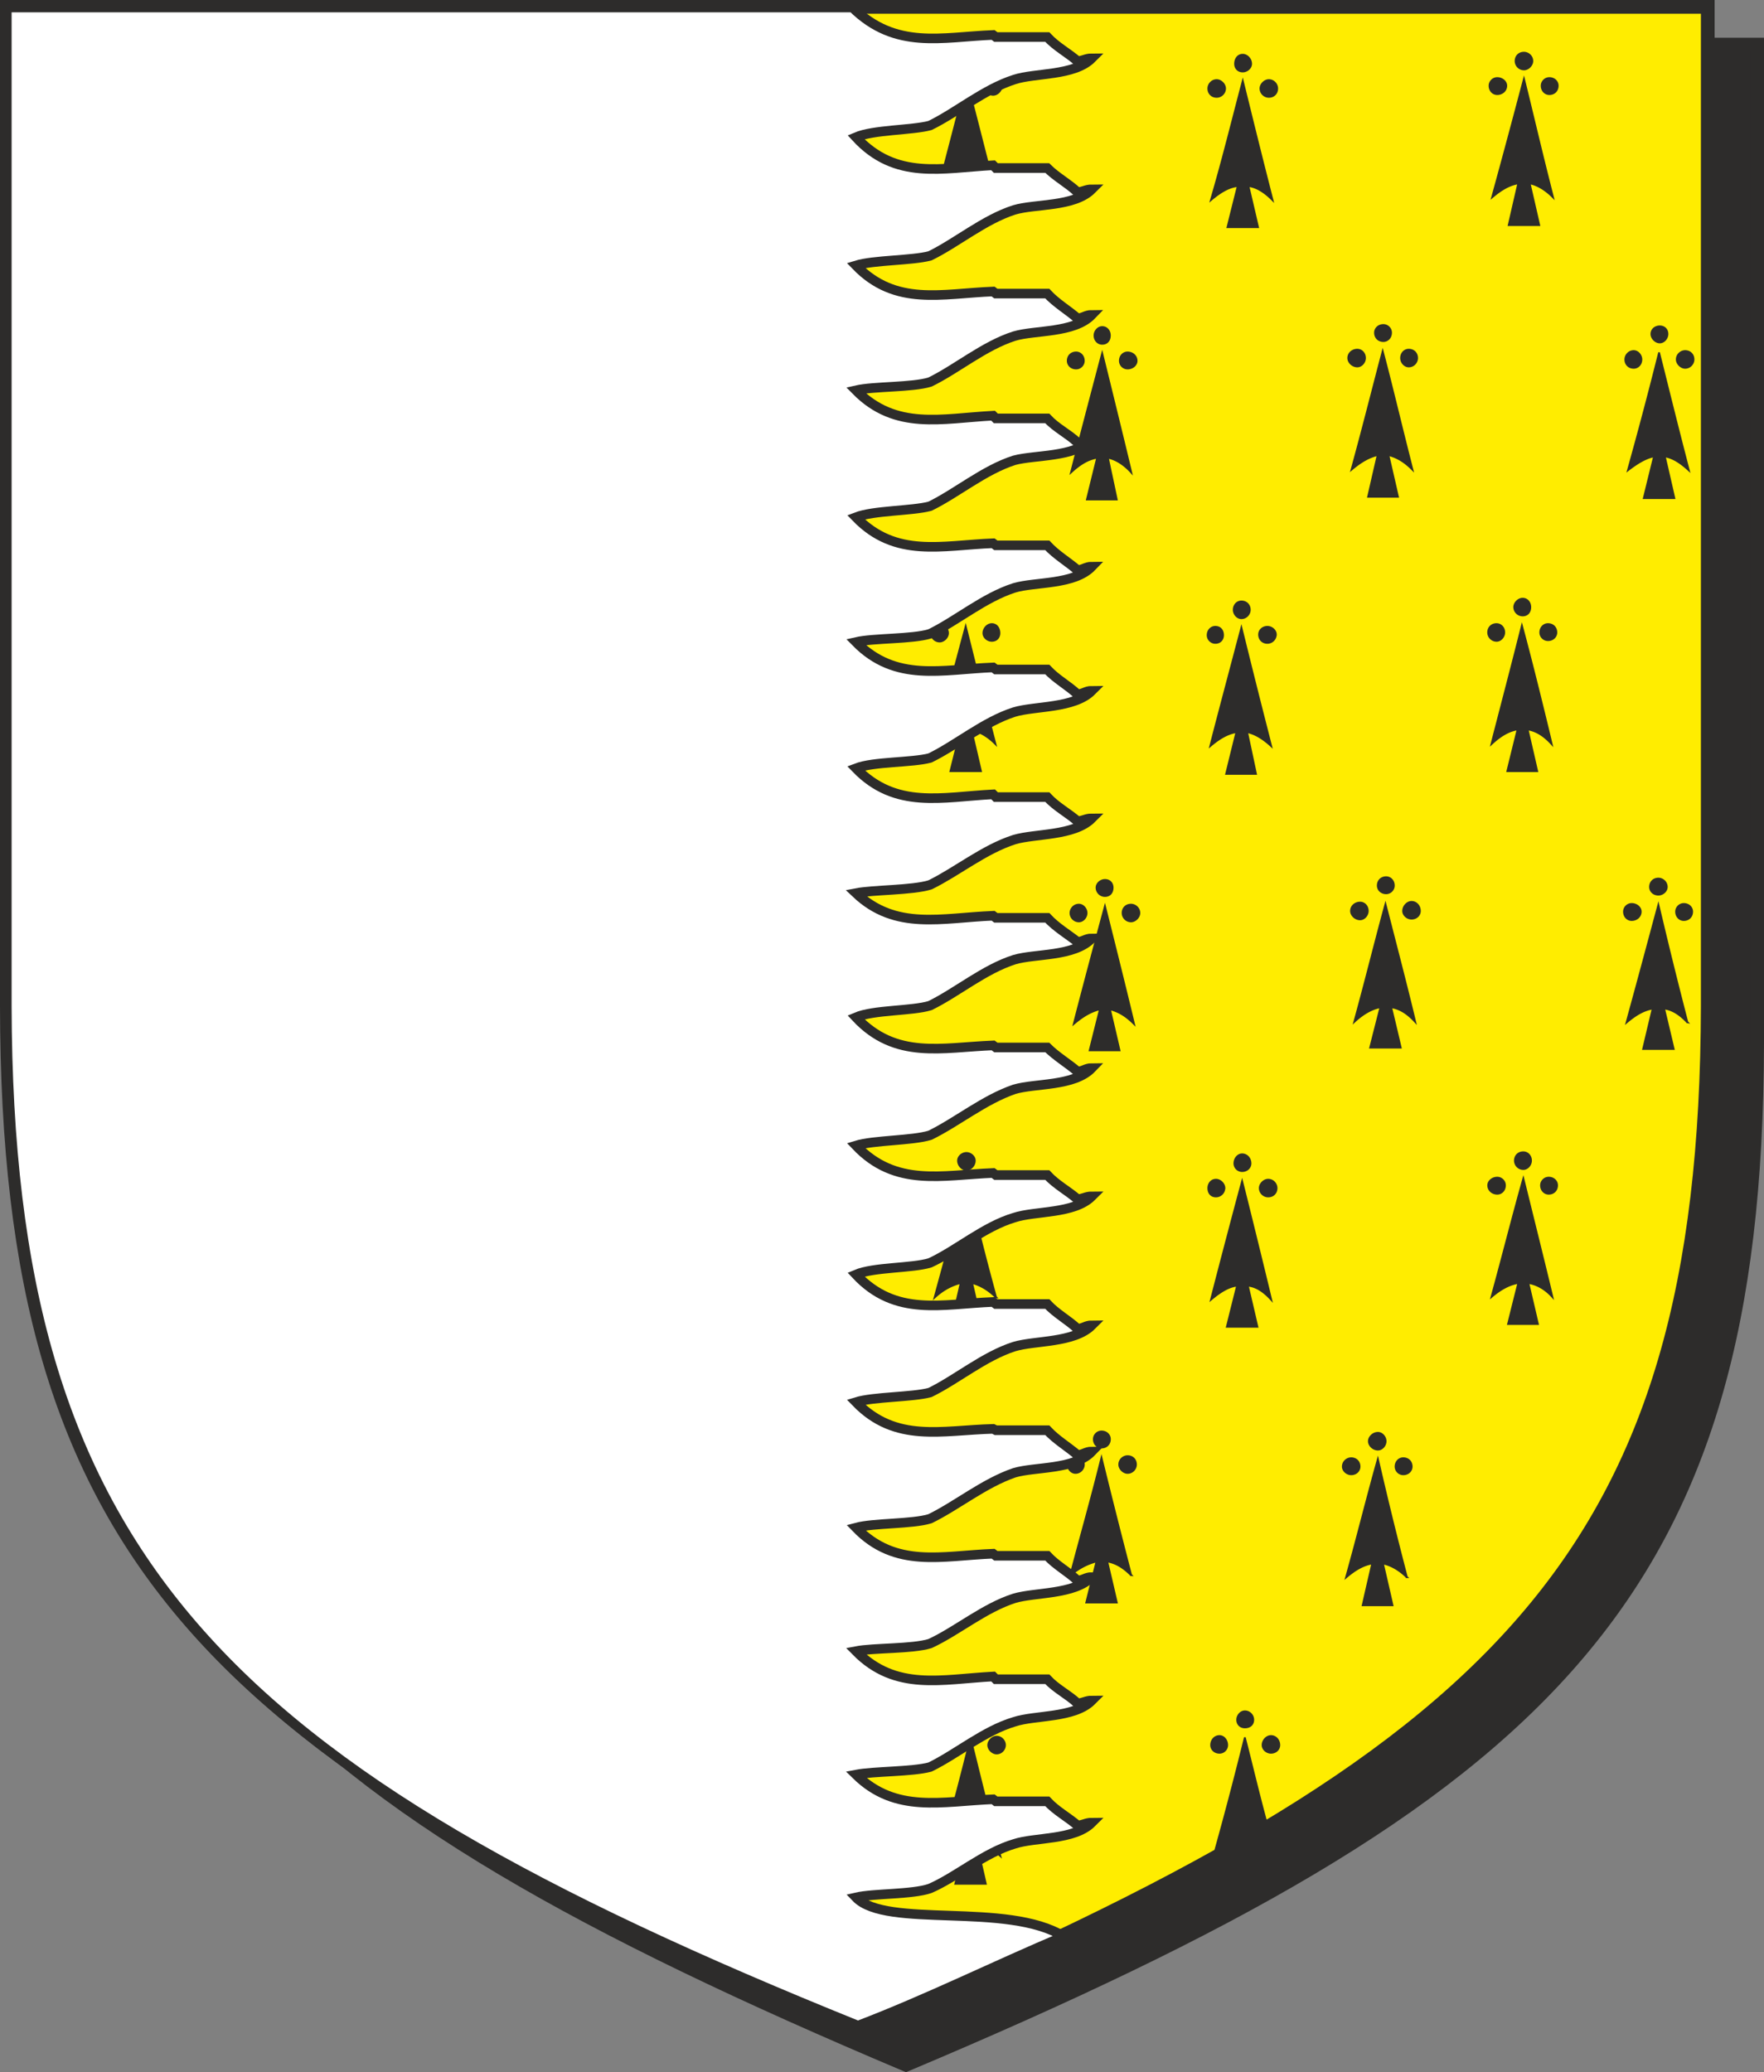
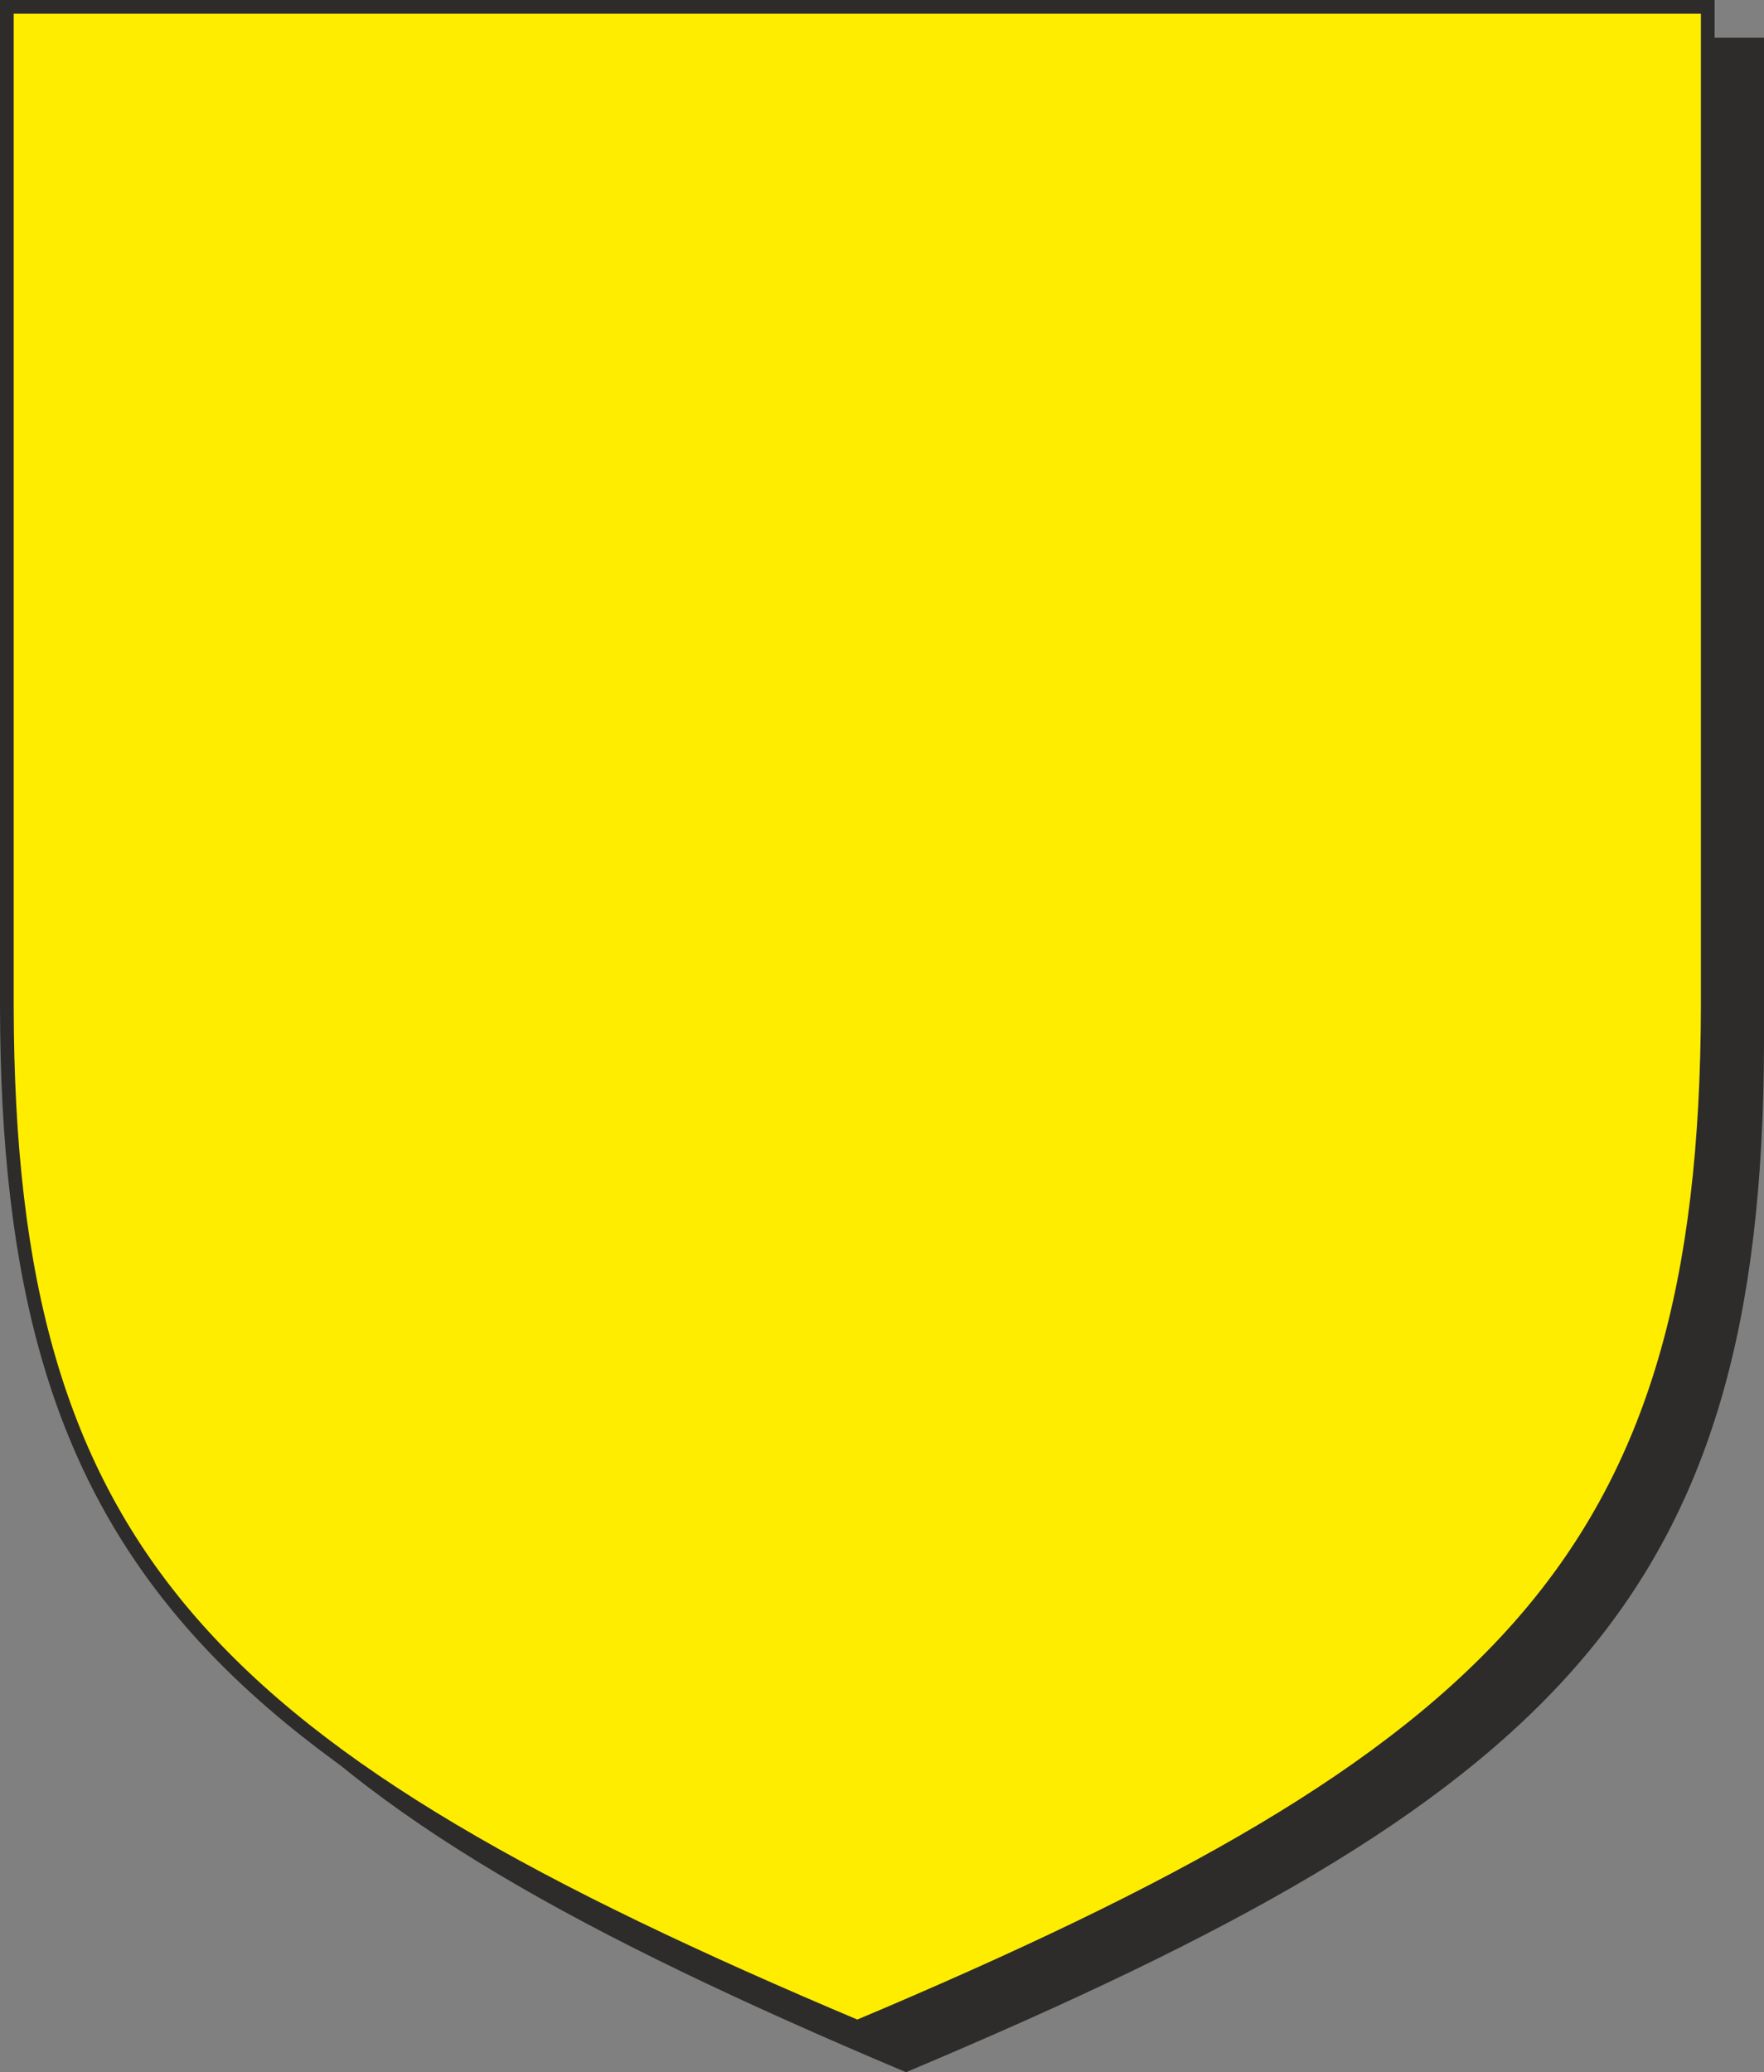
<svg xmlns="http://www.w3.org/2000/svg" width="246.912" height="290.002" viewBox="0 0 185.184 217.501">
  <rect x="0" y="0" width="185.184" height="217.501" fill="#808080" stroke="none" />
  <path d="M300.158 528.945c67.68-28.512 89.208-49.176 89.352-107.136V316.905H210.95v104.832c.072 58.032 21.672 78.696 89.208 107.208z" style="fill:#2d2c2b;stroke:#2d2c2b;stroke-width:1.44;stroke-miterlimit:10.433" transform="translate(-205.046 -312.225)" />
  <path d="M295.046 524.985c67.608-28.512 89.136-49.176 89.28-107.136V312.945h-178.56v104.904c.072 57.96 21.6 78.552 89.28 107.136z" style="fill:#ffed00;stroke:#2d2c2b;stroke-width:1.44;stroke-miterlimit:10.433" transform="translate(-205.046 -312.225)" />
-   <path d="m219.518 331.52-1.08 4.393h3.168l-1.008-4.392c.864.216 1.656.648 2.52 1.512-1.08-4.104-2.088-8.208-3.096-12.312-1.08 4.104-2.088 8.208-3.24 12.312.936-.792 1.872-1.296 2.736-1.512zm.504-13.607c.504 0 .864.36.864.792 0 .504-.36.864-.864.864-.432 0-.792-.36-.792-.864 0-.432.36-.792.792-.792zm2.736 2.592c.504 0 .864.36.864.864 0 .432-.36.864-.864.864-.432 0-.864-.432-.864-.864 0-.504.432-.864.864-.864zm-5.472 0c.432 0 .864.432.864.936 0 .432-.432.792-.864.792-.504 0-.864-.36-.864-.792 0-.504.36-.936.864-.936zm31.104 11.088-1.08 4.32h3.096l-1.008-4.32c.864.144 1.656.576 2.52 1.44-1.08-4.104-2.088-8.208-3.096-12.24-1.08 4.032-2.088 8.136-3.24 12.24.936-.792 1.872-1.296 2.808-1.44zm.504-13.68c.432 0 .792.36.792.864 0 .432-.36.792-.792.792-.504 0-.864-.36-.864-.792 0-.504.36-.864.864-.864zm2.664 2.592c.504 0 .864.432.864.936 0 .432-.36.792-.864.792-.432 0-.864-.36-.864-.792 0-.504.432-.936.864-.936zm-5.4.072c.432 0 .792.36.792.864 0 .432-.36.792-.792.792-.504 0-.936-.36-.936-.792 0-.504.432-.864.936-.864zm31.176 10.943-1.08 4.32h3.168l-1.008-4.32c.864.145 1.656.577 2.52 1.513-1.08-4.176-2.088-8.28-3.096-12.312a526.488 526.488 0 0 1-3.24 12.312c.936-.864 1.872-1.368 2.736-1.512zm.504-13.607c.504 0 .864.36.864.792 0 .504-.36.864-.864.864-.36 0-.792-.36-.792-.864 0-.432.432-.792.792-.792zm2.808 2.592c.432 0 .792.36.792.864 0 .432-.36.864-.792.864-.504 0-.936-.432-.936-.864 0-.504.432-.864.936-.864zm-5.472 0c.432 0 .792.36.792.864 0 .432-.36.864-.792.864a.875.875 0 0 1-.864-.864c0-.504.36-.864.864-.864zm30.888 10.944-1.08 4.392h3.096l-.936-4.392c.792.216 1.584.648 2.52 1.512-1.08-4.176-2.088-8.208-3.168-12.312-1.008 4.104-2.088 8.136-3.168 12.312.936-.792 1.8-1.296 2.736-1.512zm.504-13.609c.504 0 .864.36.864.793 0 .504-.36.936-.864.936-.432 0-.864-.432-.864-.936 0-.432.432-.792.864-.792zm2.736 2.665c.432 0 .864.288.864.792 0 .432-.432.864-.864.864a.875.875 0 0 1-.864-.864c0-.504.36-.792.864-.792zm-5.472 0c.504 0 .792.288.792.792 0 .432-.288.864-.792.864-.432 0-.864-.432-.864-.864 0-.504.432-.792.864-.792zm31.176 11.232-1.08 4.32h3.168l-1.008-4.32c.792.072 1.656.576 2.52 1.44-1.08-4.176-2.088-8.28-3.096-12.384-1.08 4.104-2.088 8.208-3.312 12.384.936-.792 1.872-1.368 2.808-1.44zm.504-13.752c.432 0 .864.432.864.936 0 .432-.432.792-.864.792-.504 0-.792-.36-.792-.792 0-.504.288-.936.792-.936zm2.736 2.664c.504 0 .864.432.864.864 0 .504-.36.864-.864.864a.875.875 0 0 1-.864-.864c0-.432.432-.864.864-.864zm-5.472 0c.432 0 .864.432.864.864a.875.875 0 0 1-.864.864c-.504 0-.864-.36-.864-.864 0-.432.36-.864.864-.864zm31.68 10.8-1.008 4.392h3.168l-1.008-4.392c.792.144 1.656.648 2.448 1.44-1.08-4.176-2.016-8.208-3.024-12.312-1.08 4.104-2.16 8.136-3.312 12.312.936-.792 1.8-1.296 2.736-1.44zm.576-13.68c.432 0 .864.36.864.864 0 .432-.432.864-.864.864a.875.875 0 0 1-.864-.864c0-.504.36-.864.864-.864zm2.664 2.664c.504 0 .864.36.864.792 0 .504-.36.864-.864.864-.432 0-.792-.36-.792-.864 0-.432.36-.792.792-.792zm-5.472 0c.504 0 .936.36.936.792 0 .504-.432.864-.936.864-.432 0-.792-.36-.792-.864 0-.432.36-.792.792-.792zm16.488 39.672-1.08 4.392h3.168l-1.008-4.392c.864.144 1.656.648 2.52 1.44-1.08-4.104-2.088-8.208-3.096-12.24a442.444 442.444 0 0 1-3.24 12.24c.936-.72 1.872-1.296 2.736-1.44zm.576-13.608c.432 0 .792.288.792.792 0 .432-.36.864-.792.864-.432 0-.864-.432-.864-.864 0-.504.432-.792.864-.792zm2.664 2.592c.504 0 .864.36.864.864 0 .432-.36.864-.864.864-.432 0-.864-.432-.864-.864 0-.504.432-.864.864-.864zm-5.4 0c.432 0 .792.432.792.864 0 .504-.36.864-.792.864-.504 0-.864-.36-.864-.864 0-.432.36-.864.864-.864zm-142.992 11.088-1.08 4.32h3.168l-1.008-4.32c.864.072 1.656.576 2.448 1.44-1.008-4.176-2.016-8.28-3.024-12.312-1.008 4.032-2.16 8.136-3.24 12.312.936-.792 1.872-1.368 2.736-1.44zm.504-13.68c.504 0 .864.36.864.864 0 .432-.36.792-.864.792a.799.799 0 0 1-.792-.792c0-.504.36-.864.792-.864zm2.736 2.592c.504 0 .864.432.864.864 0 .504-.36.864-.864.864a.875.875 0 0 1-.864-.864c0-.432.432-.864.864-.864zm-5.472.071c.432 0 .864.36.864.793a.875.875 0 0 1-.864.864c-.504 0-.792-.36-.792-.864 0-.432.288-.792.792-.792zm31.248 10.945-1.08 4.32h3.168l-.936-4.32c.792.144 1.584.576 2.448 1.44-1.08-4.104-2.088-8.208-3.096-12.24-1.008 4.032-2.16 8.136-3.24 12.24.936-.792 1.8-1.296 2.736-1.44zm.504-13.608c.504 0 .936.288.936.792 0 .432-.432.792-.936.792a.799.799 0 0 1-.792-.792c0-.504.36-.792.792-.792zm2.736 2.592c.432 0 .864.36.864.864 0 .432-.432.864-.864.864a.875.875 0 0 1-.864-.864c0-.504.36-.864.864-.864zm-5.472 0c.504 0 .864.36.864.864 0 .432-.36.864-.864.864-.432 0-.792-.432-.792-.864 0-.504.36-.864.792-.864zm31.032 10.944-1.08 4.32h3.168l-.936-4.32c.792.216 1.584.648 2.448 1.44a761.23 761.23 0 0 1-3.096-12.24c-1.008 4.104-2.16 8.136-3.24 12.24.936-.72 1.872-1.224 2.736-1.44zm.504-13.608c.504 0 .936.36.936.792 0 .504-.432.864-.936.864-.432 0-.792-.36-.792-.864 0-.432.36-.792.792-.792zm2.808 2.592c.36 0 .72.36.72.864 0 .432-.36.864-.72.864-.504 0-.936-.432-.936-.864 0-.504.432-.864.936-.864zm-5.544 0c.504 0 .864.36.864.864 0 .432-.36.864-.864.864-.432 0-.792-.432-.792-.864 0-.504.36-.864.792-.864zm31.104 11.232-1.08 4.392h3.096l-.936-4.392c.792.144 1.656.648 2.448 1.512-1.008-4.176-2.016-8.28-3.024-12.384-1.08 4.104-2.16 8.208-3.24 12.384.936-.864 1.8-1.368 2.736-1.512zm.504-13.68c.504 0 .792.432.792.864 0 .504-.288.864-.792.864-.432 0-.792-.36-.792-.864 0-.432.36-.864.792-.864zm2.664 2.664c.504 0 .936.36.936.864 0 .432-.432.792-.936.792a.799.799 0 0 1-.792-.792c0-.504.36-.864.792-.864zm-5.4 0c.432 0 .792.36.792.864 0 .432-.36.792-.792.792-.504 0-.864-.36-.864-.792 0-.504.36-.864.864-.864zm31.68 10.727-1.008 4.393h3.096l-1.008-4.392c.864.216 1.656.648 2.52 1.512-1.08-4.176-2.016-8.208-3.096-12.312-1.08 4.104-2.088 8.136-3.24 12.312.936-.792 1.8-1.296 2.736-1.512zm.576-13.607c.432 0 .792.36.792.792 0 .504-.36.864-.792.864-.504 0-.864-.36-.864-.864 0-.432.36-.792.864-.792zm2.664 2.592c.504 0 .864.36.864.864 0 .432-.36.864-.864.864-.432 0-.792-.432-.792-.864 0-.504.36-.864.792-.864zm-5.4 0c.432 0 .792.36.792.864 0 .432-.36.864-.792.864-.504 0-.936-.432-.936-.864 0-.504.432-.864.936-.864zm-128.16 39.96-1.08 4.32h3.168l-.936-4.32c.792.144 1.584.576 2.448 1.44-1.08-4.104-2.088-8.208-3.096-12.24a2900.39 2900.39 0 0 0-3.24 12.24c.936-.792 1.8-1.296 2.736-1.44zm.504-13.608c.504 0 .864.288.864.792 0 .432-.36.864-.864.864-.432 0-.792-.432-.792-.864 0-.504.36-.792.792-.792zm2.736 2.592c.432 0 .864.36.864.864 0 .432-.432.864-.864.864a.875.875 0 0 1-.864-.864c0-.504.36-.864.864-.864zm-5.472 0c.504 0 .864.36.864.864 0 .432-.36.864-.864.864-.432 0-.792-.432-.792-.864 0-.504.36-.864.792-.864zm31.032 11.016-1.08 4.392h3.168l-.936-4.392c.792.144 1.584.648 2.448 1.44-1.08-4.104-2.088-8.208-3.096-12.24-1.008 4.032-2.16 8.136-3.24 12.24.936-.72 1.872-1.296 2.736-1.44zm.504-13.608c.504 0 .936.288.936.792 0 .432-.432.864-.936.864-.432 0-.792-.432-.792-.864 0-.504.36-.792.792-.792zm2.808 2.592c.432 0 .792.36.792.864 0 .432-.36.864-.792.864-.504 0-.936-.432-.936-.864 0-.504.432-.864.936-.864zm-5.544 0c.504 0 .864.432.864.864 0 .504-.36.864-.864.864-.432 0-.792-.36-.792-.864 0-.432.36-.864.792-.864zm31.248 11.016-1.008 4.32h3.168l-1.008-4.32c.792.144 1.656.576 2.448 1.44a383.143 383.143 0 0 1-3.024-12.312c-1.08 4.104-2.16 8.208-3.312 12.312.936-.792 1.8-1.296 2.736-1.44zm.576-13.68c.432 0 .864.36.864.864 0 .432-.432.792-.864.792-.504 0-.864-.36-.864-.792 0-.504.36-.864.864-.864zm2.664 2.592c.504 0 .864.432.864.936 0 .432-.36.792-.864.792a.799.799 0 0 1-.792-.792c0-.504.36-.936.792-.936zm-5.472 0c.504 0 .936.432.936.936 0 .432-.432.792-.936.792a.799.799 0 0 1-.792-.792c0-.504.36-.936.792-.936zm30.96 11.016-1.08 4.32h3.168l-1.008-4.32c.792.144 1.656.576 2.52 1.44-1.08-4.104-2.088-8.208-3.096-12.24-1.08 4.032-2.16 8.136-3.312 12.24.936-.792 1.872-1.296 2.808-1.44zm.504-13.68c.432 0 .864.432.864.864 0 .504-.432.792-.864.792-.504 0-.864-.288-.864-.792 0-.432.36-.864.864-.864zm2.736 2.592c.504 0 .792.432.792.936 0 .432-.288.792-.792.792-.432 0-.864-.36-.864-.792 0-.504.432-.936.864-.936zm-5.472.072c.432 0 .864.36.864.864 0 .432-.432.864-.864.864a.875.875 0 0 1-.864-.864c0-.504.36-.864.864-.864zm31.176 11.232-1.08 4.392h3.096l-.936-4.392c.792.144 1.656.648 2.52 1.44-1.08-4.176-2.088-8.208-3.096-12.312-1.08 4.104-2.16 8.136-3.24 12.312.936-.792 1.8-1.296 2.736-1.44zm.504-13.68c.504 0 .864.36.864.864 0 .432-.36.864-.864.864-.432 0-.792-.432-.792-.864 0-.504.36-.864.792-.864zm2.736 2.664c.432 0 .864.36.864.792a.875.875 0 0 1-.864.864c-.504 0-.864-.36-.864-.864 0-.432.36-.792.864-.792zm-5.472 0c.504 0 .792.36.792.864 0 .432-.288.792-.792.792a.799.799 0 0 1-.792-.792c0-.504.36-.864.792-.864zm31.752 10.727-1.08 4.393h3.096l-1.008-4.392c.864.144 1.656.576 2.52 1.512-1.008-4.176-2.016-8.28-3.096-12.312-1.008 4.032-2.088 8.136-3.168 12.312.936-.864 1.8-1.368 2.736-1.512zm.504-13.68c.504 0 .792.433.792.865 0 .504-.288.864-.792.864a.875.875 0 0 1-.864-.864c0-.432.432-.864.864-.864zm2.664 2.665c.504 0 .864.36.864.864 0 .432-.36.792-.864.792a.799.799 0 0 1-.792-.792c0-.504.36-.864.792-.864zm-5.4 0c.432 0 .792.36.792.864 0 .432-.36.864-.792.864a.875.875 0 0 1-.864-.864c0-.504.36-.864.864-.864zm16.416 40.32-1.008 4.248h3.168l-1.008-4.248c.792.072 1.656.576 2.448 1.44a503.367 503.367 0 0 1-3.024-12.24c-1.08 4.032-2.16 8.064-3.312 12.24.936-.792 1.8-1.296 2.736-1.44zm.576-13.608c.432 0 .864.36.864.864 0 .432-.432.792-.864.792-.504 0-.864-.36-.864-.792 0-.504.36-.864.864-.864zm2.664 2.663c.504 0 .864.36.864.793 0 .504-.36.864-.864.864-.432 0-.792-.36-.792-.864 0-.432.36-.792.792-.792zm-5.472 0c.504 0 .936.36.936.793 0 .504-.432.864-.936.864-.432 0-.792-.36-.792-.864 0-.432.36-.792.792-.792zm-166.176 10.945-1.08 4.248h3.168l-1.008-4.248c.792.072 1.656.576 2.448 1.44-1.008-4.176-2.016-8.208-3.024-12.24-1.08 4.032-2.16 8.064-3.312 12.24.936-.792 1.872-1.368 2.808-1.44zm.504-13.68c.432 0 .864.432.864.936 0 .432-.432.792-.864.792-.504 0-.792-.36-.792-.792 0-.504.288-.936.792-.936zm2.736 2.664c.504 0 .864.432.864.864 0 .504-.36.864-.864.864a.875.875 0 0 1-.864-.864c0-.432.432-.864.864-.864zm-5.472.071c.432 0 .864.36.864.793a.875.875 0 0 1-.864.864c-.504 0-.864-.36-.864-.864 0-.432.36-.792.864-.792zm2.52-47.087-1.08 4.32h3.168l-1.008-4.32c.864.144 1.656.576 2.52 1.44a761.23 761.23 0 0 1-3.096-12.24c-1.08 4.104-2.088 8.136-3.312 12.24 1.008-.792 1.944-1.224 2.808-1.44zm.504-13.608c.504 0 .864.36.864.792 0 .504-.36.864-.864.864-.432 0-.792-.36-.792-.864 0-.432.36-.792.792-.792zm2.736 2.592c.504 0 .864.36.864.864 0 .432-.36.864-.864.864-.432 0-.864-.432-.864-.864 0-.504.432-.864.864-.864zm-5.472 0c.432 0 .864.36.864.864 0 .432-.432.864-.864.864a.875.875 0 0 1-.864-.864c0-.504.36-.864.864-.864zm25.632 69.048-1.08 4.32h3.168l-1.008-4.32c.864.144 1.656.648 2.52 1.44-1.08-4.104-2.088-8.208-3.096-12.24-1.008 4.032-2.16 8.136-3.24 12.24.936-.72 1.8-1.296 2.736-1.44zm.504-13.608c.504 0 .864.36.864.864 0 .432-.36.864-.864.864-.432 0-.792-.432-.792-.864 0-.504.36-.864.792-.864zm2.736 2.663c.432 0 .864.36.864.793a.875.875 0 0 1-.864.864c-.504 0-.864-.36-.864-.864 0-.432.36-.792.864-.792zm-5.472 0c.504 0 .864.433.864.865 0 .504-.36.792-.864.792-.432 0-.792-.288-.792-.792 0-.432.36-.864.792-.864zm31.248 10.945-1.008 4.248h3.096l-1.008-4.248c.792.072 1.656.576 2.52 1.44-1.08-4.176-2.088-8.208-3.096-12.312-1.08 4.104-2.16 8.136-3.24 12.312.936-.792 1.8-1.368 2.736-1.44zm.504-13.68c.504 0 .864.432.864.936 0 .432-.36.792-.864.792-.432 0-.864-.36-.864-.792 0-.504.432-.936.864-.936zm2.736 2.664c.432 0 .864.432.864.864a.875.875 0 0 1-.864.864c-.504 0-.864-.36-.864-.864 0-.432.36-.864.864-.864zm-5.472 0c.504 0 .864.432.864.864 0 .504-.36.864-.864.864a.875.875 0 0 1-.864-.864c0-.432.432-.864.864-.864zm31.032 10.944-1.008 4.248h3.096l-.936-4.248c.792.144 1.584.576 2.376 1.44-1.008-4.104-2.016-8.208-3.024-12.24-1.008 4.032-2.16 8.136-3.24 12.24.936-.792 1.872-1.296 2.736-1.44zm.504-13.608c.504 0 .936.36.936.864 0 .432-.432.792-.936.792a.799.799 0 0 1-.792-.792c0-.504.36-.864.792-.864zm2.736 2.592c.432 0 .792.432.792.864 0 .504-.36.864-.792.864-.504 0-.864-.36-.864-.864 0-.432.36-.864.864-.864zm-5.472.072c.504 0 .864.36.864.792 0 .504-.36.936-.864.936-.432 0-.792-.432-.792-.936 0-.432.36-.792.792-.792zm31.104 11.088-1.08 4.32h3.096l-1.008-4.32c.864.216 1.656.648 2.52 1.512-1.008-4.176-2.016-8.208-3.024-12.24-1.08 4.032-2.16 8.064-3.24 12.24.936-.792 1.8-1.296 2.736-1.512zm.504-13.537c.504 0 .792.36.792.793 0 .504-.288.864-.792.864a.875.875 0 0 1-.864-.864c0-.432.432-.792.864-.792zm2.736 2.593c.432 0 .864.36.864.864 0 .432-.432.864-.864.864a.875.875 0 0 1-.864-.864c0-.504.36-.864.864-.864zm-5.472 0c.432 0 .792.432.792.864s-.36.864-.792.864a.875.875 0 0 1-.864-.864c0-.432.36-.864.864-.864zm31.68 10.727-1.08 4.249h3.168l-1.008-4.248c.864.144 1.656.576 2.52 1.512-1.008-4.176-2.088-8.28-3.096-12.24-1.08 3.96-2.088 8.064-3.24 12.24.936-.864 1.872-1.368 2.736-1.512zm.576-13.607c.432 0 .792.36.792.864 0 .432-.36.792-.792.792-.504 0-.864-.36-.864-.792 0-.504.36-.864.864-.864zm2.664 2.592c.504 0 .864.432.864.936 0 .432-.36.792-.864.792-.432 0-.864-.36-.864-.792 0-.504.432-.936.864-.936zm-5.4.072c.432 0 .792.36.792.864 0 .432-.36.864-.792.864-.504 0-.936-.432-.936-.864 0-.504.432-.864.936-.864zm-128.376 39.96-1.08 4.392h3.168l-1.008-4.392c.864.216 1.656.648 2.52 1.512-1.08-4.104-2.088-8.208-3.096-12.312-1.008 4.104-2.16 8.208-3.24 12.312.936-.792 1.872-1.296 2.736-1.512zm.504-13.608c.504 0 .864.36.864.792 0 .504-.36.864-.864.864-.432 0-.792-.36-.792-.864 0-.432.36-.792.792-.792zm2.736 2.591c.504 0 .864.36.864.865 0 .432-.36.864-.864.864-.432 0-.864-.432-.864-.864 0-.504.432-.864.864-.864zm-5.472 0c.504 0 .864.433.864.937 0 .432-.36.792-.864.792a.799.799 0 0 1-.792-.792c0-.504.36-.936.792-.936zm31.032 11.089-1.08 4.32h3.168l-1.008-4.32c.864.144 1.656.576 2.52 1.44-1.08-4.104-2.088-8.208-3.096-12.312a387.99 387.99 0 0 1-3.24 12.312c.936-.792 1.872-1.296 2.736-1.44zm.504-13.68c.504 0 .864.432.864.864 0 .504-.36.792-.864.792-.432 0-.792-.288-.792-.792 0-.432.36-.864.792-.864zm2.736 2.591c.504 0 .864.433.864.937 0 .432-.36.792-.864.792-.432 0-.864-.36-.864-.792 0-.504.432-.936.864-.936zm-5.472 0c.504 0 .864.433.864.937 0 .432-.36.792-.864.792a.799.799 0 0 1-.792-.792c0-.504.36-.936.792-.936zm31.248 11.017-1.008 4.32h3.096l-.936-4.32c.792.144 1.584.576 2.52 1.512-1.152-4.176-2.16-8.28-3.168-12.312a526.488 526.488 0 0 1-3.24 12.312c.936-.864 1.872-1.368 2.736-1.512zm.504-13.68c.504 0 .936.432.936.864 0 .504-.432.864-.936.864-.432 0-.792-.36-.792-.864 0-.432.36-.864.792-.864zm2.808 2.663c.432 0 .792.36.792.865 0 .432-.36.792-.792.792-.504 0-.936-.36-.936-.792 0-.504.432-.864.936-.864zm-5.544 0c.504 0 .864.36.864.865 0 .432-.36.864-.864.864-.432 0-.792-.432-.792-.864 0-.504.36-.864.792-.864zm30.888 10.945-1.008 4.392h3.168l-1.008-4.392c.792.216 1.656.648 2.52 1.512a279.948 279.948 0 0 1-3.096-12.312c-1.08 4.104-2.16 8.136-3.312 12.312.936-.864 1.872-1.296 2.736-1.512zm.576-13.608c.432 0 .864.36.864.792 0 .504-.432.936-.864.936s-.864-.432-.864-.936c0-.432.432-.792.864-.792zm2.736 2.663a.8.8 0 0 1 .792.793c0 .504-.36.864-.792.864-.504 0-.864-.36-.864-.864 0-.432.36-.792.864-.792zm-5.472 0c.504 0 .864.36.864.793 0 .504-.36.864-.864.864a.875.875 0 0 1-.864-.864c0-.432.432-.792.864-.792zm31.176 11.233-1.08 4.32h3.168l-1.008-4.32c.864.072 1.656.576 2.448 1.44-1.008-4.176-2.016-8.28-3.024-12.312-1.08 4.032-2.16 8.136-3.24 12.312.936-.792 1.872-1.368 2.736-1.44zm.504-13.753c.504 0 .864.433.864.937 0 .432-.36.792-.864.792a.799.799 0 0 1-.792-.792c0-.504.36-.936.792-.936zm2.736 2.665c.504 0 .864.432.864.864 0 .504-.36.864-.864.864a.875.875 0 0 1-.864-.864c0-.432.432-.864.864-.864zm-5.472 0c.432 0 .864.432.864.864a.875.875 0 0 1-.864.864c-.504 0-.792-.36-.792-.864 0-.432.288-.864.792-.864zm31.752 10.8-1.08 4.32h3.096l-1.008-4.32c.864.144 1.728.576 2.52 1.44-1.008-4.176-2.016-8.208-3.024-12.312-1.152 4.104-2.16 8.136-3.312 12.312.936-.792 1.872-1.296 2.808-1.44zm.504-13.68c.432 0 .792.36.792.864 0 .432-.36.864-.792.864a.875.875 0 0 1-.864-.864c0-.504.36-.864.864-.864zm2.664 2.664c.504 0 .864.36.864.792 0 .504-.36.864-.864.864-.432 0-.792-.36-.792-.864 0-.432.36-.792.792-.792zm-5.4 0c.432 0 .792.36.792.792 0 .504-.36.864-.792.864-.504 0-.936-.36-.936-.864 0-.432.432-.792.936-.792zm-128.592 40.32-1.008 4.392h3.096l-.936-4.392c.72.144 1.656.648 2.448 1.44-1.08-4.104-2.016-8.208-3.024-12.24-1.152 4.032-2.16 8.136-3.312 12.24.936-.72 1.8-1.296 2.736-1.44zm.576-13.609c.432 0 .792.289.792.793 0 .432-.36.864-.792.864a.875.875 0 0 1-.864-.864c0-.504.36-.792.864-.792zm2.664 2.593c.504 0 .864.36.864.864 0 .432-.36.864-.864.864-.432 0-.792-.432-.792-.864 0-.504.36-.864.792-.864zm-5.4 0c.432 0 .792.432.792.864s-.36.864-.792.864c-.504 0-.936-.432-.936-.864s.432-.864.936-.864zm30.96 11.087-1.008 4.32h3.168l-1.008-4.32c.792.073 1.656.577 2.448 1.44-1.08-4.175-2.016-8.28-3.024-12.311-1.08 4.032-2.16 8.136-3.312 12.312.936-.792 1.872-1.368 2.736-1.44zm.576-13.68c.432 0 .864.36.864.865 0 .432-.432.792-.864.792-.504 0-.864-.36-.864-.792 0-.504.36-.864.864-.864zm2.664 2.593c.504 0 .864.432.864.864 0 .504-.36.864-.864.864-.432 0-.792-.36-.792-.864 0-.432.36-.864.792-.864zm-5.4 0c.432 0 .864.432.864.864a.875.875 0 0 1-.864.864c-.504 0-.864-.36-.864-.864 0-.432.36-.864.864-.864zm31.248 11.016-1.08 4.32h3.168l-1.008-4.32c.864.144 1.656.576 2.448 1.44-1.008-4.104-2.016-8.208-3.024-12.24a2900.39 2900.39 0 0 0-3.24 12.24c.936-.792 1.8-1.296 2.736-1.44zm.504-13.68c.504 0 .792.36.792.864 0 .432-.288.792-.792.792a.799.799 0 0 1-.792-.792c0-.504.36-.864.792-.864zm2.664 2.591c.432 0 .864.433.864.937 0 .432-.432.792-.864.792a.799.799 0 0 1-.792-.792c0-.504.36-.936.792-.936zm-5.4.073c.432 0 .864.36.864.864 0 .432-.432.864-.864.864a.875.875 0 0 1-.864-.864c0-.504.36-.864.864-.864zm30.888 10.944-1.08 4.32h3.168l-1.008-4.32c.864.144 1.656.576 2.52 1.44a761.23 761.23 0 0 1-3.096-12.24c-1.008 4.104-2.16 8.136-3.24 12.24.936-.792 1.872-1.224 2.736-1.44zm.504-13.608c.504 0 .864.36.864.792 0 .504-.36.864-.864.864-.432 0-.792-.36-.792-.864 0-.432.36-.792.792-.792zm2.736 2.591c.504 0 .864.36.864.865 0 .432-.36.864-.864.864-.432 0-.864-.432-.864-.864 0-.504.432-.864.864-.864zm-5.472 0c.504 0 .864.36.864.865 0 .432-.36.864-.864.864-.432 0-.792-.432-.792-.864 0-.504.36-.864.792-.864zm31.176 11.233-1.008 4.392h3.096l-1.008-4.392c.792.144 1.728.648 2.52 1.44a383.143 383.143 0 0 1-3.024-12.312c-1.152 4.104-2.16 8.208-3.312 12.312.936-.792 1.8-1.296 2.736-1.44zm.576-13.68c.432 0 .792.432.792.864s-.36.864-.792.864c-.504 0-.936-.432-.936-.864s.432-.864.936-.864zm2.664 2.664c.504 0 .864.36.864.864 0 .432-.36.792-.864.792a.799.799 0 0 1-.792-.792c0-.504.36-.864.792-.864zm-5.472 0c.504 0 .864.36.864.864 0 .432-.36.792-.864.792-.432 0-.864-.36-.864-.792 0-.504.432-.864.864-.864zm-95.4 38.376c-.792-2.952-1.584-5.976-2.232-8.856l-1.728 6.48zm-2.232-11.736c.432 0 .864.36.864.864 0 .432-.432.792-.864.792-.504 0-.864-.36-.864-.792 0-.504.36-.864.864-.864zm2.736 2.592c.432 0 .792.432.792.864 0 .504-.36.864-.792.864-.504 0-.864-.36-.864-.864 0-.432.36-.864.864-.864zm-5.472.071c.432 0 .864.36.864.793 0 .504-.432.936-.864.936-.504 0-.864-.432-.864-.936 0-.432.36-.792.864-.792zm30.96 11.017-1.008 4.392h3.168l-1.008-4.392c.792.144 1.656.648 2.52 1.44-1.152-4.104-2.088-8.208-3.096-12.24-1.08 4.032-2.16 8.136-3.312 12.24.936-.72 1.872-1.296 2.736-1.44zm.576-13.68c.432 0 .864.36.864.864 0 .432-.432.864-.864.864a.875.875 0 0 1-.864-.864c0-.504.36-.864.864-.864zm2.736 2.663a.8.8 0 0 1 .792.793c0 .504-.36.936-.792.936-.504 0-.864-.432-.864-.936 0-.432.36-.792.864-.792zm-5.472 0c.432 0 .864.36.864.793 0 .504-.432.936-.864.936-.504 0-.864-.432-.864-.936 0-.432.36-.792.864-.792zm31.104 10.945-1.08 4.392h3.168l-1.008-4.392c.864.216 1.656.648 2.52 1.44-1.08-4.032-2.088-8.136-3.096-12.24a339.04 339.04 0 0 1-3.24 12.24c.936-.72 1.872-1.224 2.736-1.44zm.504-13.608c.504 0 .864.36.864.792 0 .504-.36.864-.864.864-.432 0-.792-.36-.792-.864 0-.432.36-.792.792-.792zm2.736 2.592c.504 0 .864.432.864.864s-.36.864-.864.864c-.432 0-.864-.432-.864-.864s.432-.864.864-.864zm-5.472 0c.432 0 .864.432.864.864a.875.875 0 0 1-.864.864c-.504 0-.792-.36-.792-.864 0-.432.288-.864.792-.864zm31.032 11.016v.144l2.88-1.728c-.864-3.096-1.584-6.192-2.376-9.288a387.99 387.99 0 0 1-3.24 12.312c.936-.792 1.872-1.296 2.736-1.44zm.504-13.68c.504 0 .864.432.864.864 0 .504-.36.792-.864.792-.432 0-.792-.288-.792-.792 0-.432.36-.864.792-.864zm2.736 2.592c.504 0 .864.432.864.936 0 .432-.36.792-.864.792-.432 0-.864-.36-.864-.792 0-.504.432-.936.864-.936zm-5.4 0c.432 0 .792.432.792.936 0 .432-.36.792-.792.792-.504 0-.864-.36-.864-.792 0-.504.36-.936.864-.936z" style="fill:#2d2c2b;stroke:#2d2c2b;stroke-width:.216;stroke-miterlimit:10.433" transform="translate(-205.046 -312.225)" />
-   <path d="M295.118 524.84c7.344-2.807 14.256-6.263 21.6-9.36-5.904-3.671-18.648-.791-21.816-4.103 1.872-.432 5.904-.288 7.776-.936 2.808-1.224 5.688-3.744 8.856-4.68 2.16-.72 6.264-.36 8.136-2.232-.648 0-.936.288-1.512.288-1.008-.864-2.232-1.512-3.168-2.52h-5.4l-.288-.216c-5.4.216-10.224 1.512-14.4-2.592 1.872-.36 5.904-.288 7.776-.792 2.808-1.368 5.688-3.816 8.856-4.752 2.16-.72 6.264-.36 8.136-2.232-.648 0-.936.288-1.512.288-1.008-.936-2.232-1.512-3.168-2.52h-5.4l-.288-.288c-5.4.288-10.224 1.584-14.4-2.664 1.872-.36 5.904-.216 7.776-.792 2.808-1.296 5.688-3.744 8.856-4.752 2.16-.648 6.264-.36 8.136-2.232-.648 0-.936.36-1.512.36-1.008-.936-2.232-1.584-3.168-2.592h-5.4l-.288-.216c-5.4.216-10.224 1.584-14.4-2.736 1.872-.504 5.904-.36 7.776-.936 2.808-1.368 5.688-3.744 8.856-4.824 2.16-.648 6.264-.288 8.136-2.232-.648 0-.936.36-1.512.36-1.008-.864-2.232-1.584-3.168-2.592h-5.4l-.288-.144c-5.4.144-10.224 1.512-14.4-2.808 1.872-.576 5.904-.504 7.776-1.008 2.808-1.368 5.688-3.816 8.856-4.824 2.16-.648 6.264-.36 8.136-2.232-.648 0-.936.36-1.512.36-1.008-.936-2.232-1.584-3.168-2.592h-5.4l-.288-.216c-5.4.216-10.224 1.584-14.4-2.88 1.872-.792 5.904-.648 7.776-1.224 2.808-1.296 5.688-3.816 8.856-4.752 2.16-.72 6.264-.36 8.136-2.232-.648 0-.936.288-1.512.288-1.008-.864-2.232-1.512-3.168-2.52h-5.4l-.288-.216c-5.4.216-10.224 1.512-14.4-2.88 1.872-.576 5.904-.504 7.776-1.08 2.808-1.368 5.688-3.744 8.856-4.824 2.16-.648 6.264-.288 8.136-2.232-.648 0-.936.36-1.512.36-1.008-.864-2.232-1.584-3.168-2.52h-5.4l-.288-.216c-5.4.216-10.224 1.512-14.4-2.952 1.872-.792 5.904-.648 7.776-1.224 2.808-1.368 5.688-3.816 8.856-4.824 2.16-.648 6.264-.288 8.136-2.232-.648 0-.936.36-1.512.36-1.008-.792-2.232-1.512-3.168-2.52h-5.4l-.288-.216c-5.4.216-10.224 1.584-14.4-2.376 1.872-.36 5.904-.288 7.776-.864 2.808-1.368 5.688-3.744 8.856-4.752 2.16-.648 6.264-.36 8.136-2.232-.648 0-.936.288-1.512.288-1.008-.864-2.232-1.512-3.168-2.52h-5.4l-.288-.288c-5.4.288-10.224 1.584-14.4-2.736 1.872-.72 5.904-.576 7.776-1.08 2.808-1.368 5.688-3.816 8.856-4.824 2.16-.648 6.264-.36 8.136-2.232-.648 0-.936.36-1.512.36-1.008-.936-2.232-1.584-3.168-2.592h-5.4l-.288-.216c-5.4.216-10.224 1.584-14.4-2.664 1.872-.432 5.904-.288 7.776-.864 2.808-1.368 5.688-3.816 8.856-4.824 2.16-.648 6.264-.288 8.136-2.232-.648 0-.936.36-1.512.36-1.008-.864-2.232-1.584-3.168-2.592h-5.4l-.288-.216c-5.4.216-10.224 1.584-14.4-2.736 1.872-.72 5.904-.648 7.776-1.152 2.808-1.368 5.688-3.816 8.856-4.824 2.16-.576 6.264-.288 8.136-2.16-.648 0-.936.288-1.512.288-1.008-.936-2.232-1.512-3.168-2.52h-5.4l-.288-.288c-5.4.288-10.224 1.584-14.4-2.664 1.872-.432 5.904-.288 7.776-.864 2.808-1.368 5.688-3.816 8.856-4.824 2.16-.648 6.264-.288 8.136-2.232-.648 0-.936.36-1.512.36-1.008-.864-2.232-1.584-3.168-2.592h-5.4l-.288-.216c-5.4.216-10.224 1.584-14.4-2.736 1.872-.576 5.904-.504 7.776-1.008 2.808-1.368 5.688-3.816 8.856-4.824 2.16-.648 6.264-.288 8.136-2.16-.648 0-.936.288-1.512.288-1.008-.936-2.232-1.584-3.168-2.52h-5.4l-.288-.288c-5.4.288-10.224 1.584-14.4-2.952 1.872-.792 5.904-.72 7.776-1.224 2.808-1.368 5.688-3.816 8.856-4.824 2.16-.72 6.264-.36 8.136-2.232-.648 0-.936.288-1.512.288-1.008-.864-2.232-1.512-3.168-2.52h-5.4l-.288-.216c-5.4.216-10.224 1.584-14.76-2.88h-88.776v104.832c.144 57.816 22.248 79.92 89.352 106.992z" style="fill:#fff;stroke:#2d2c2b;stroke-width:1.008;stroke-miterlimit:10.433" transform="translate(-205.046 -312.225)" />
</svg>